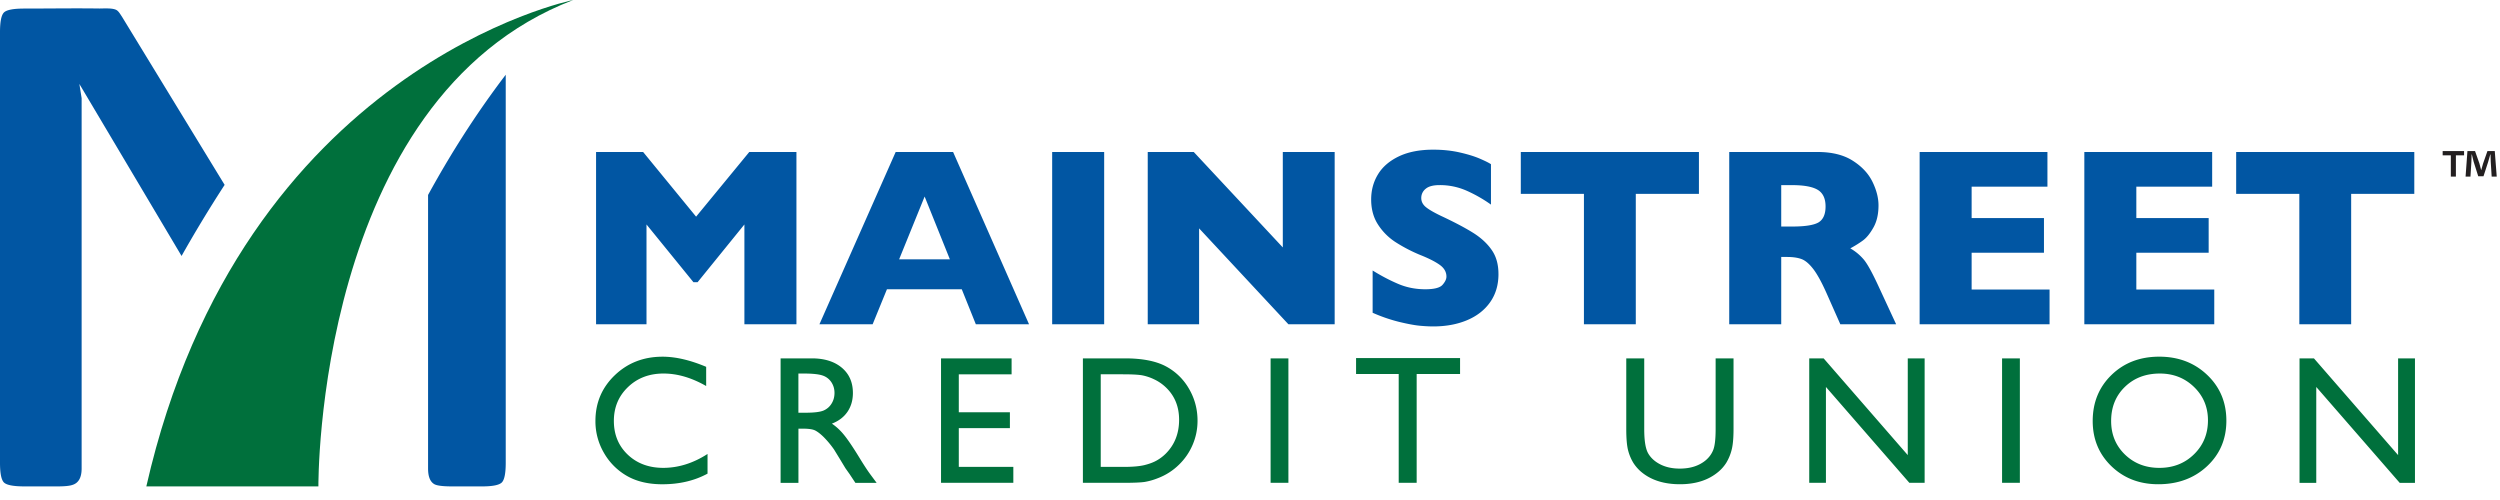
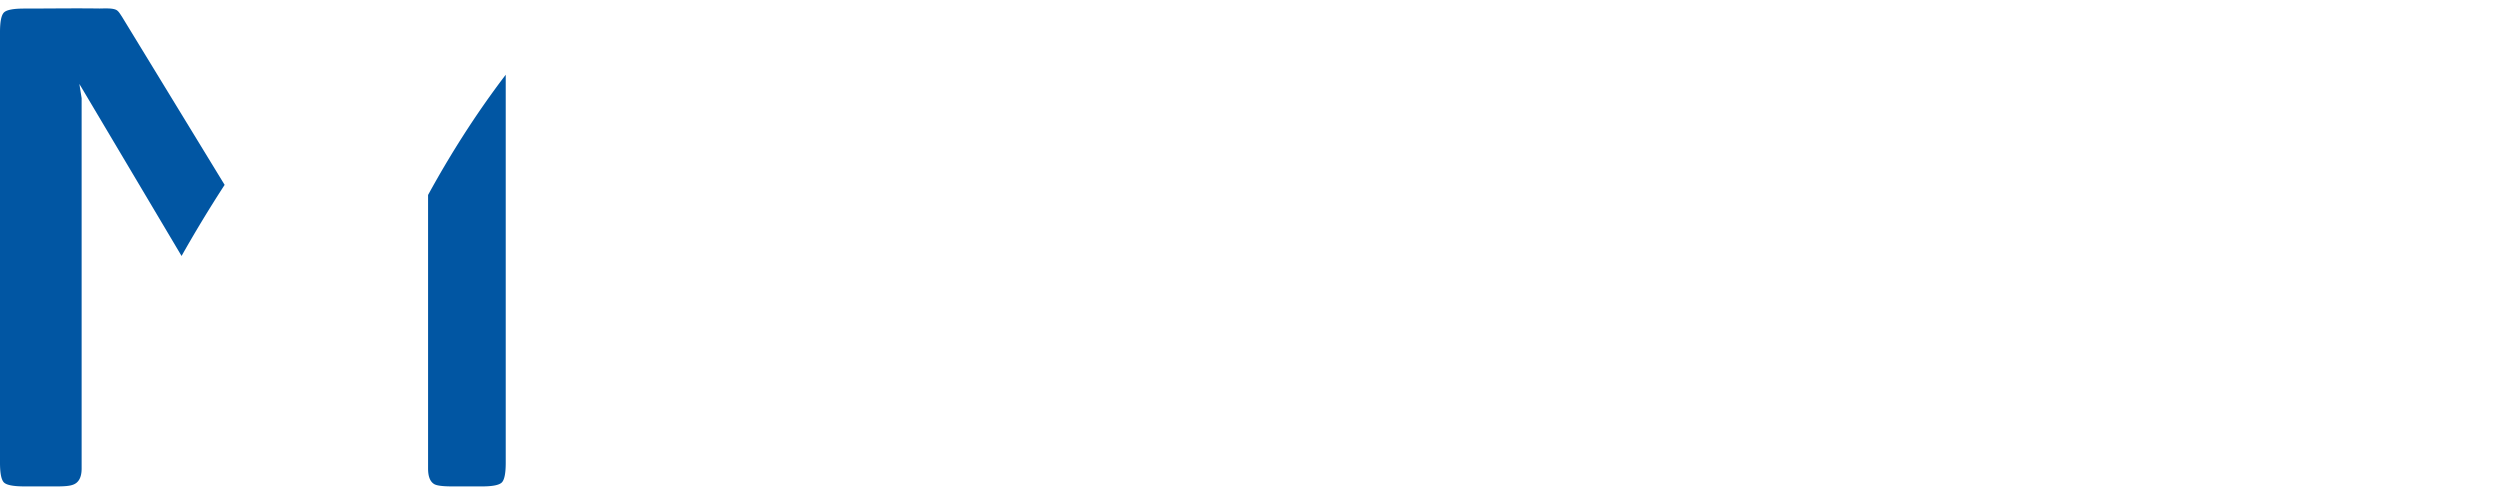
<svg xmlns="http://www.w3.org/2000/svg" width="225" height="45">
  <g fill="none">
-     <path fill="#0156A3" d="M71.679 29.184h-4.683v-8.982l-4.215 5.199h-.369l-4.227-5.199v8.982h-4.539V13.68h4.236l4.767 5.82 4.785-5.82h4.245zm20.934 0h-4.788l-1.266-3.15h-6.735l-1.287 3.15h-4.788L80.61 13.68h5.169l6.834 15.504zm-7.125-5.847l-2.271-5.649-2.295 5.649h4.566zm9.207-9.657h4.68v15.504h-4.68zm25.425 15.504h-4.164l-8.037-8.631v8.631h-4.623V13.68h4.143l8.013 8.589V13.68h4.668zm14.742-4.512c0 .969-.249 1.809-.744 2.517s-1.188 1.251-2.076 1.626c-.888.375-1.905.564-3.054.564-.324 0-.717-.018-1.182-.06-.465-.042-1.086-.156-1.857-.342a14.576 14.576 0 01-2.412-.828v-3.804c.783.486 1.551.888 2.307 1.209.756.321 1.569.48 2.433.48.795 0 1.314-.132 1.548-.396.234-.264.354-.513.354-.744 0-.417-.201-.768-.603-1.056-.402-.288-.987-.585-1.749-.888a13.919 13.919 0 01-2.241-1.167 5.276 5.276 0 01-1.572-1.584c-.408-.633-.609-1.383-.609-2.247 0-.834.204-1.587.615-2.262.408-.675 1.038-1.215 1.878-1.617.843-.402 1.872-.603 3.087-.603.864 0 1.665.084 2.4.252.735.168 1.341.357 1.818.564.477.207.804.372.984.492v3.636a12.53 12.53 0 00-2.118-1.218 5.928 5.928 0 00-2.499-.537c-.582 0-1.002.111-1.263.336a1.045 1.045 0 00-.393.828c0 .306.129.57.39.795.261.222.726.495 1.395.816 1.194.558 2.148 1.062 2.865 1.509.717.447 1.278.963 1.683 1.545.414.585.615 1.311.615 2.184m18.042-7.224h-5.682v11.736h-4.668V17.448h-5.682V13.68h16.032zm17.748 11.736h-5.022l-1.221-2.754c-.447-1.008-.852-1.746-1.209-2.211-.357-.465-.708-.765-1.047-.897-.342-.129-.777-.195-1.317-.195h-.525v6.057h-4.68V13.68h7.959c1.284 0 2.337.261 3.156.783.822.522 1.413 1.155 1.776 1.899s.543 1.452.543 2.124c0 .783-.15 1.443-.453 1.983-.303.54-.621.936-.957 1.179-.336.246-.714.48-1.128.705a4.53 4.53 0 011.236 1.035c.324.399.765 1.206 1.326 2.424l1.563 3.372zm-6.351-10.605c0-.714-.237-1.212-.705-1.494-.471-.282-1.239-.423-2.301-.423h-.984v3.726h1.008c1.143 0 1.929-.126 2.349-.372.42-.255.633-.732.633-1.437m20.16 10.605h-11.694V13.68h11.502v3.12h-6.822v2.826h6.51v3.12h-6.51v3.315h7.014zm14.823 0H187.59V13.68h11.505v3.12h-6.825v2.826h6.51v3.12h-6.51v3.315h7.014zm18.003-11.736h-5.682v11.736h-4.665V17.448h-5.685V13.68h16.032z" />
-     <path d="M63.678 40.857v1.77c-1.176.639-2.535.957-4.074.957-1.251 0-2.313-.252-3.183-.753a5.552 5.552 0 01-2.07-2.079 5.62 5.62 0 01-.762-2.865c0-1.632.582-3.003 1.743-4.116 1.164-1.113 2.595-1.668 4.302-1.668 1.176 0 2.481.306 3.921.912v1.728c-1.311-.75-2.589-1.125-3.84-1.125-1.281 0-2.349.405-3.195 1.218-.849.813-1.272 1.827-1.272 3.048 0 1.23.417 2.244 1.251 3.036.834.792 1.902 1.188 3.201 1.188 1.359-.003 2.685-.417 3.978-1.251m6.576 2.598V32.253h2.808c1.134 0 2.034.282 2.7.84.666.561.999 1.32.999 2.277 0 .651-.165 1.215-.489 1.692-.327.477-.792.831-1.401 1.065a5 5 0 011.05.966c.342.408.825 1.116 1.443 2.127.39.639.705 1.116.939 1.437l.594.801h-1.911l-.489-.738c-.015-.027-.048-.072-.096-.138l-.312-.441-.495-.819-.537-.876a8.511 8.511 0 00-.912-1.098c-.276-.273-.525-.468-.747-.588-.222-.123-.597-.18-1.122-.18h-.417v4.878h-1.605v-.003zm2.085-9.837h-.483v3.528h.612c.813 0 1.371-.069 1.674-.207.303-.138.54-.348.708-.63.171-.279.255-.597.255-.954 0-.351-.093-.669-.282-.957a1.501 1.501 0 00-.792-.603c-.342-.117-.906-.177-1.692-.177m12.354-1.365h6.351v1.434h-4.752v3.417h4.599v1.431h-4.599v3.486H91.2v1.434h-6.507zm12.768 11.202V32.253h3.786c1.527 0 2.736.231 3.624.687a5.2 5.2 0 012.121 2.019c.525.888.786 1.857.786 2.907 0 .75-.144 1.467-.435 2.151a5.46 5.46 0 01-1.236 1.806 5.457 5.457 0 01-1.905 1.215 5.808 5.808 0 01-1.164.333c-.354.057-1.029.084-2.025.084h-3.552zm3.615-9.768h-2.01v8.334h2.058c.804 0 1.431-.054 1.875-.162.444-.111.816-.249 1.113-.42.297-.168.57-.375.816-.621.795-.801 1.191-1.815 1.191-3.039 0-1.203-.408-2.184-1.224-2.946a3.951 3.951 0 00-1.035-.699 4.367 4.367 0 00-1.107-.363c-.345-.054-.906-.084-1.677-.084m13.278-1.434h1.602v11.202h-1.602zm7.692-.027h9.36v1.434H127.5v9.795h-1.617V33.66h-3.837zm32.355.027h1.617v6.357c0 .861-.063 1.509-.189 1.947a4.29 4.29 0 01-.465 1.095 3.498 3.498 0 01-.678.783c-.888.765-2.052 1.146-3.489 1.146-1.461 0-2.634-.381-3.516-1.137a3.61 3.61 0 01-.681-.789 4.123 4.123 0 01-.456-1.071c-.12-.423-.18-1.086-.18-1.989v-6.342h1.617v6.363c0 1.053.12 1.785.36 2.196.24.411.606.741 1.101.99s1.074.372 1.743.372c.951 0 1.728-.249 2.328-.747.315-.267.543-.582.684-.948.141-.366.21-.987.21-1.869v-6.357h-.006zm17.298 0h1.518v11.202h-1.374l-7.509-8.628v8.628h-1.503V32.253h1.296l7.572 8.706zm8.487 0h1.602v11.202h-1.602zm14.145-.153c1.728 0 3.168.549 4.317 1.644 1.152 1.095 1.725 2.469 1.725 4.119s-.579 3.015-1.74 4.098c-1.161 1.08-2.625 1.62-4.389 1.62-1.686 0-3.09-.54-4.215-1.62-1.122-1.083-1.686-2.439-1.686-4.068 0-1.671.564-3.054 1.698-4.152 1.131-1.095 2.562-1.641 4.29-1.641m.06 1.518c-1.278 0-2.328.402-3.153 1.203-.825.801-1.236 1.824-1.236 3.069 0 1.209.414 2.214 1.239 3.015.828.801 1.86 1.203 3.102 1.203 1.248 0 2.289-.408 3.123-1.227.834-.816 1.251-1.836 1.251-3.054 0-1.188-.417-2.187-1.251-2.997-.834-.807-1.86-1.212-3.075-1.212m21.438-1.365h1.518v11.202h-1.374l-7.509-8.628v8.628h-1.506V32.253h1.296l7.575 8.706z" fill="#00703C" />
    <path d="M20.217 16.638a119.474 119.474 0 00-3.876 6.399L7.143 7.554l.204 1.287v33.327c0 .813-.279 1.308-.834 1.476-.258.09-.711.132-1.353.132H2.19c-.987 0-1.599-.12-1.836-.354C.12 43.188 0 42.597 0 41.652V2.895c0-.945.12-1.536.354-1.77.237-.237.843-.354 1.83-.354C4.425.771 6.669.735 8.91.765c.402.006 1.284-.075 1.62.168.18.129.309.369.447.57l9.24 15.135zm18.309 25.014v.516c0 .732.192 1.203.579 1.416.252.132.789.192 1.602.192h2.691c.939 0 1.53-.12 1.764-.354.237-.234.354-.825.354-1.77V6.726c-2.724 3.57-5.04 7.257-6.99 10.821v24.105z" fill="#0156A3" />
-     <path d="M13.17 43.776h15.486S28.359 8.934 51.588 0c0 0-29.817 5.997-38.418 43.776" fill="#00703C" />
-     <path d="M221.766 13.596v.381h-.735v1.92h-.456v-1.92h-.735v-.381h1.926zm2.484 2.301l-.084-1.353c-.009-.177-.009-.399-.018-.642h-.024c-.06.204-.129.474-.195.684l-.414 1.278h-.474l-.414-1.311c-.042-.177-.111-.447-.159-.651h-.024c0 .21-.009.432-.018.642l-.084 1.353h-.441l.168-2.301h.684l.396 1.125c.051.177.093.348.153.585h.009c.06-.213.111-.405.162-.576l.396-1.134h.66l.177 2.301h-.456z" fill="#231F20" />
  </g>
</svg>